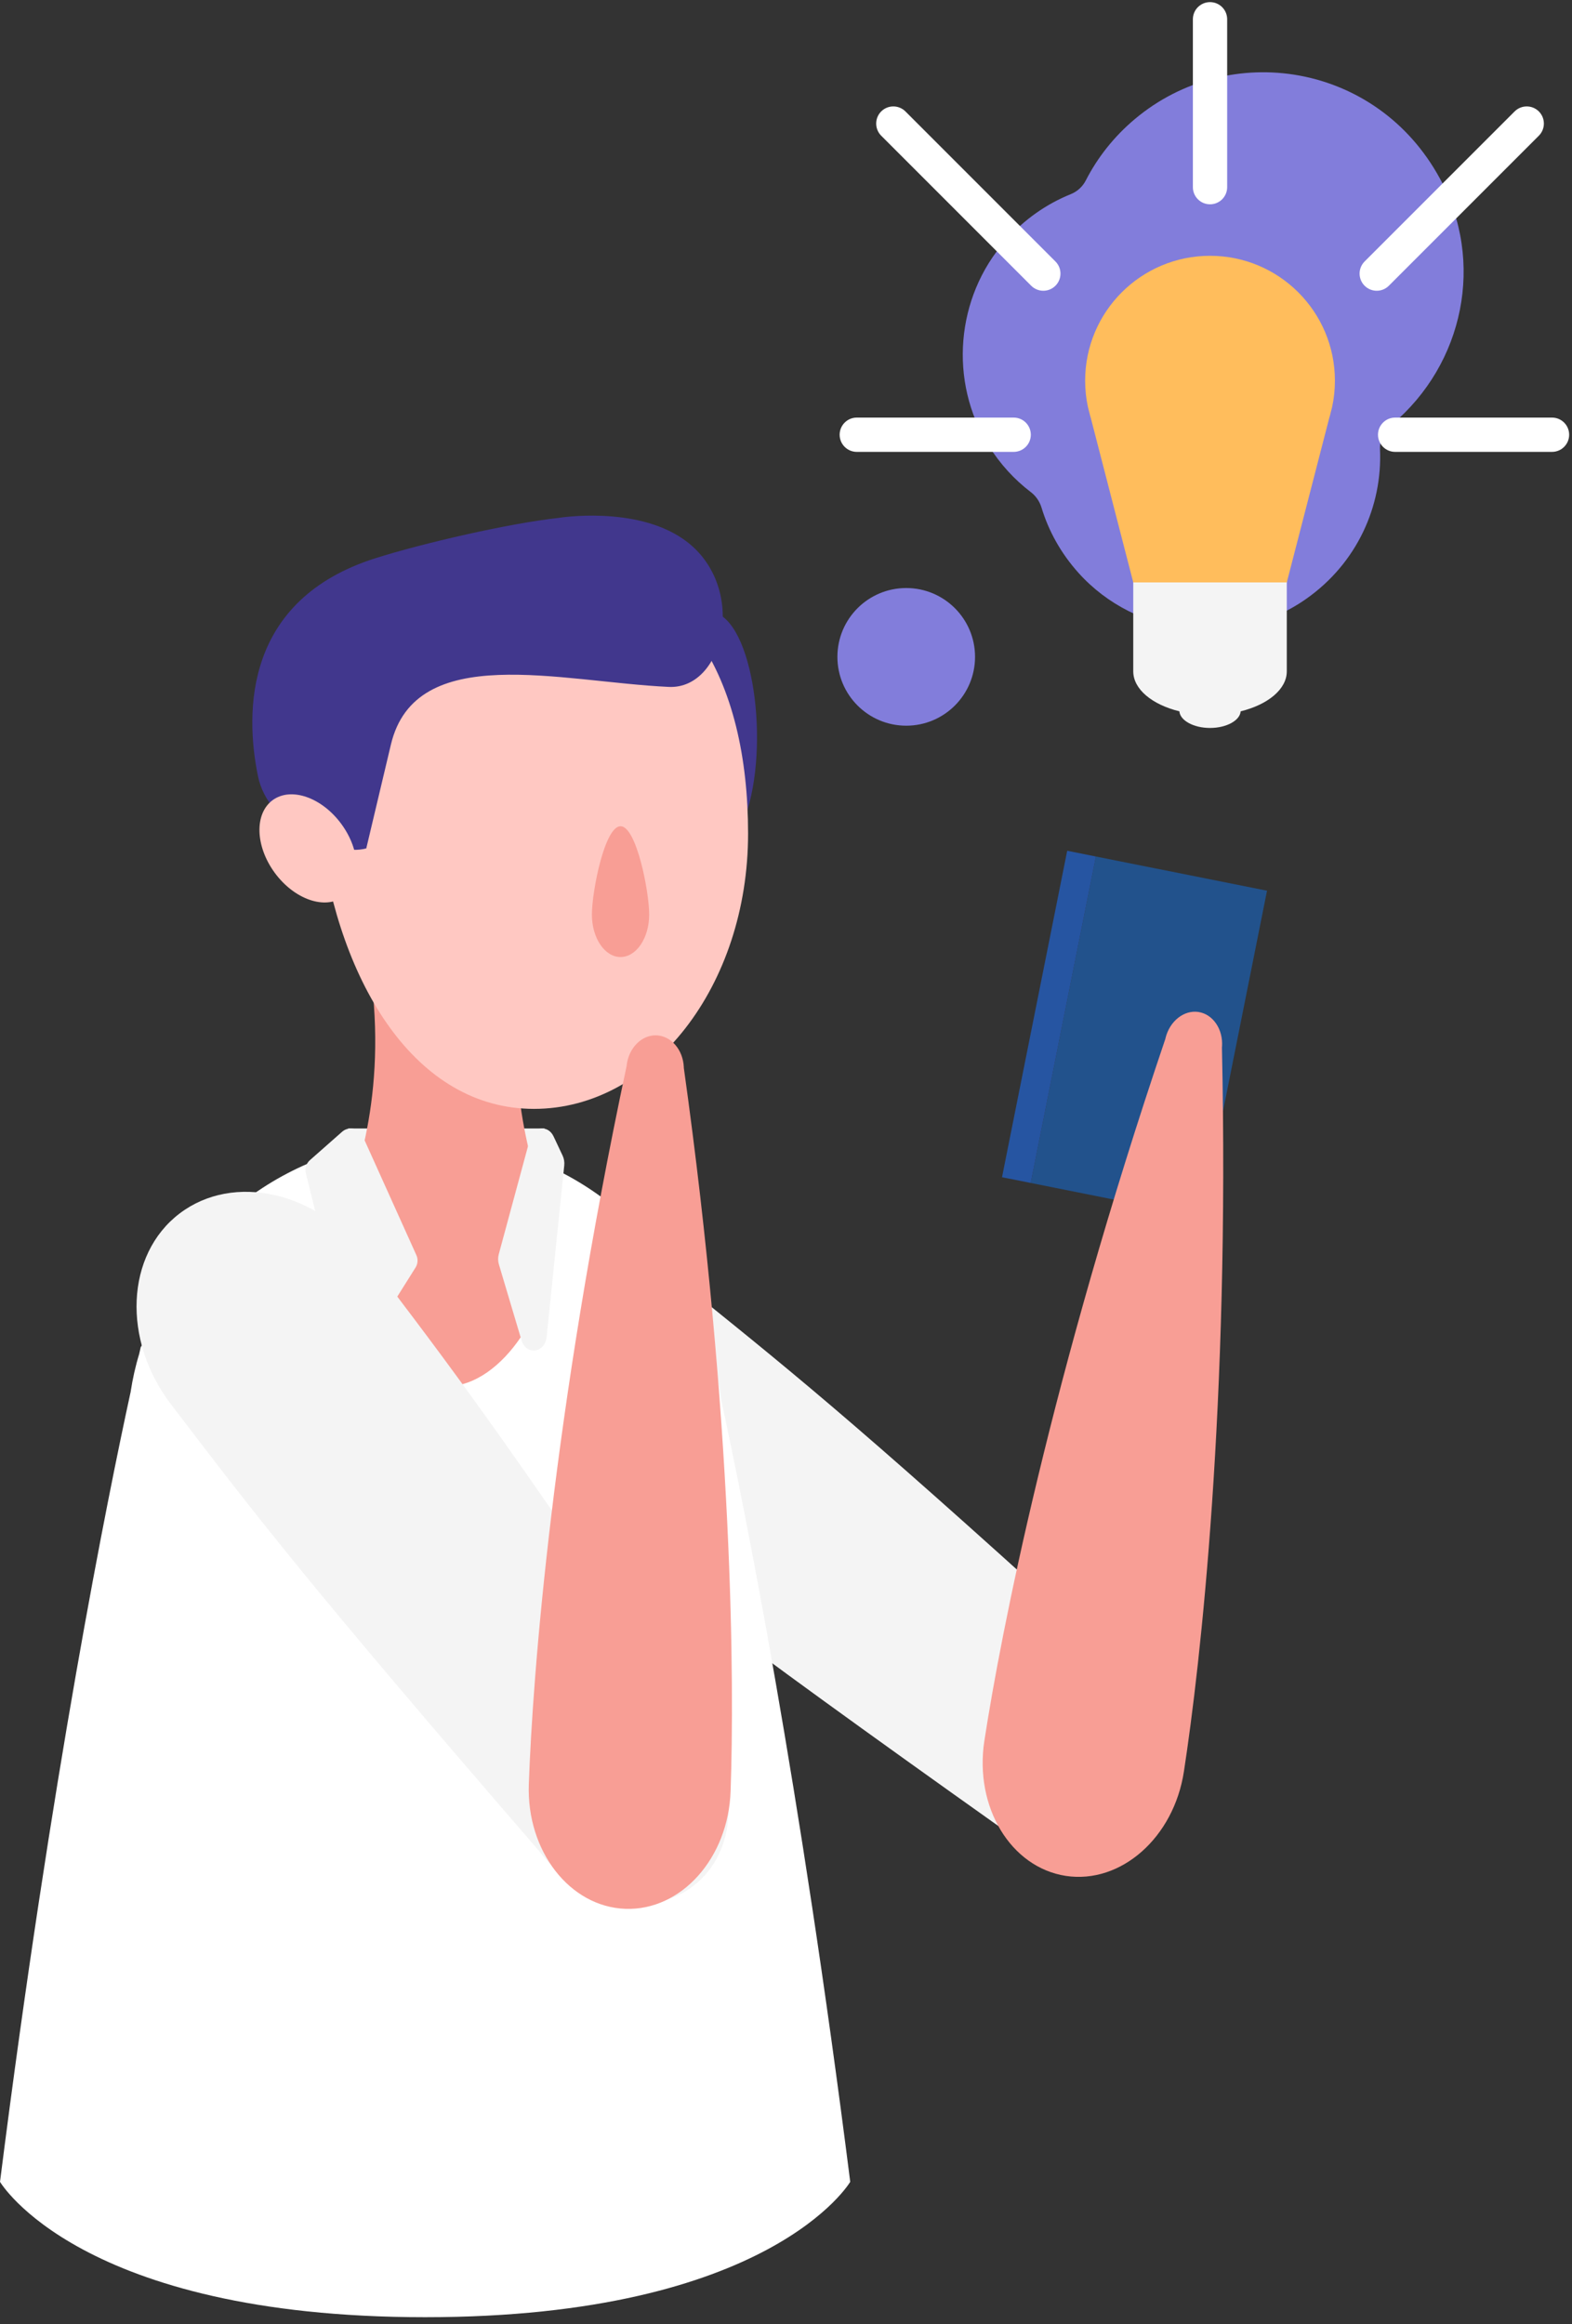
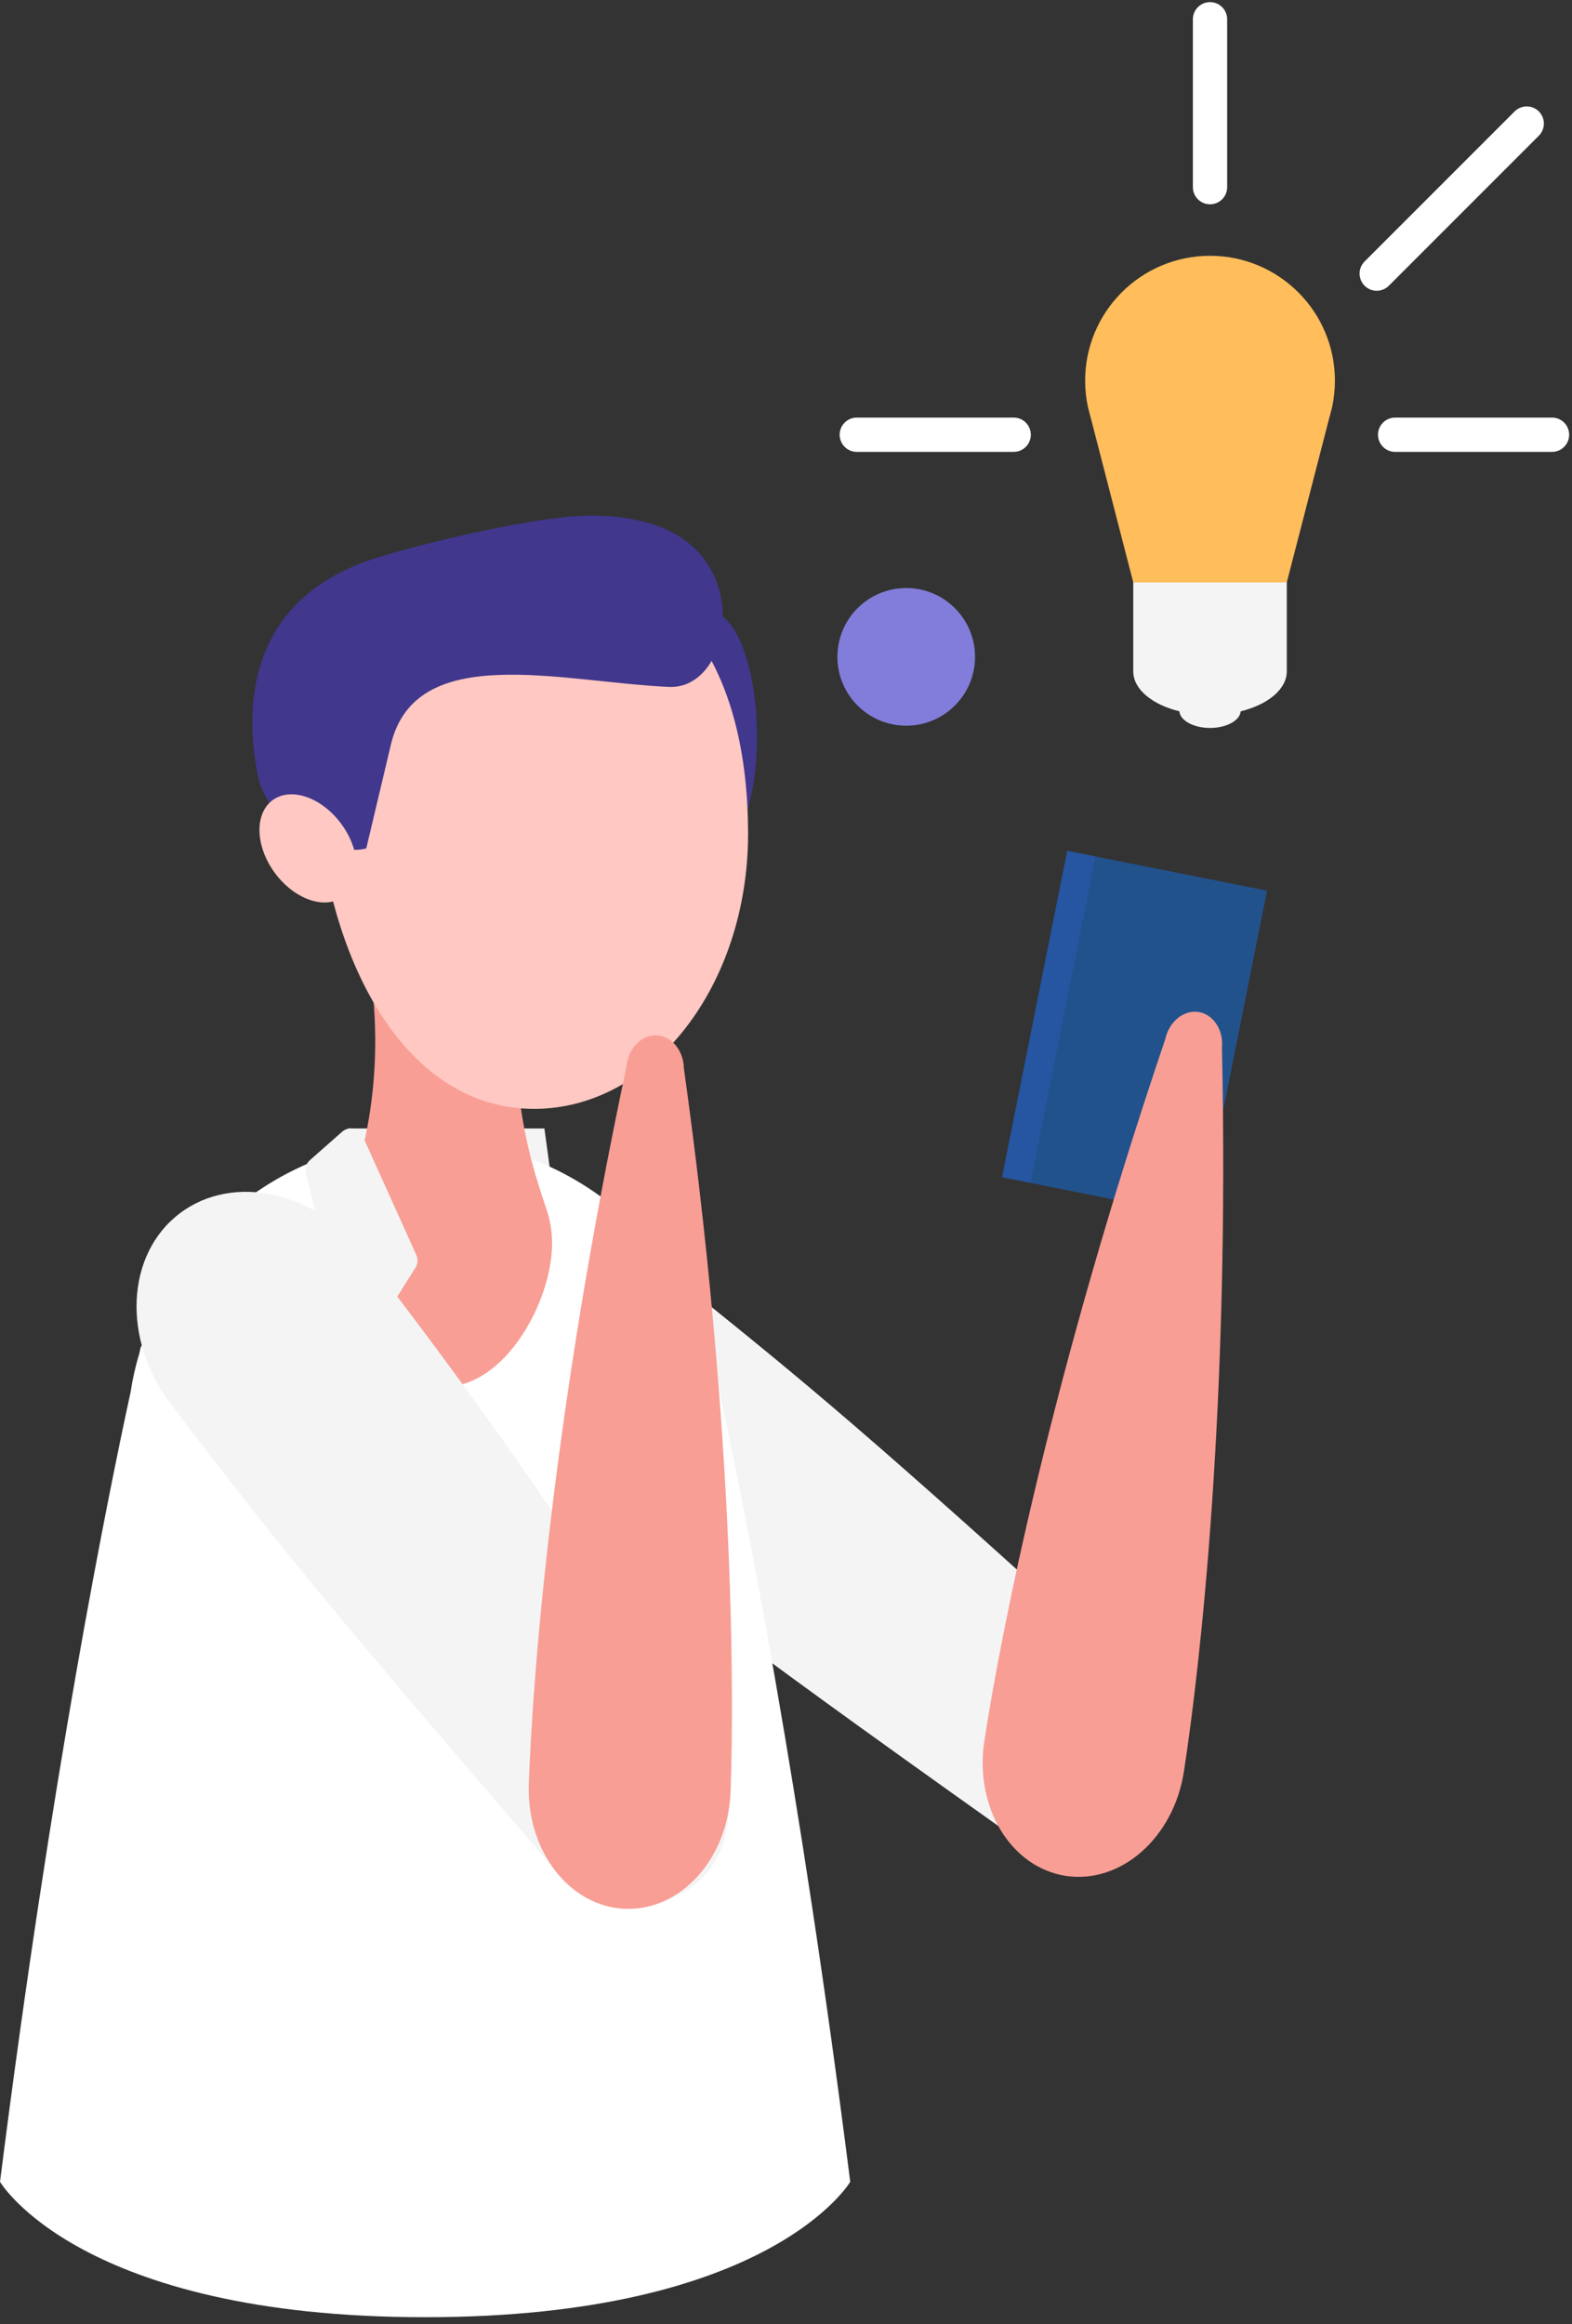
<svg xmlns="http://www.w3.org/2000/svg" width="500px" height="739px" viewBox="0 0 500 739" version="1.1">
  <rect x="0" y="0" width="500" height="739" fill="#333333" stroke="none" />
  <title>graphic/idea-man</title>
  <desc>Created with Sketch.</desc>
  <g id="graphic/idea-man" stroke="none" stroke-width="1" fill="none" fill-rule="evenodd">
    <g id="Group-53">
      <polygon id="Fill-1" fill="#F4F4F4" points="173.158 358.846 110.772 358.846 104.099 376.725 175.59 376.725" />
      <path d="M225.292,194.453 C238.882,194.453 244.88,233.977 237.763,257.475 C230.642,280.974 197.37,231.535 197.37,231.535 C197.37,231.535 205.229,188.569 225.292,194.453" id="Fill-2" fill="#41378D" />
      <polygon id="Fill-4" fill="#22528C" points="382.269 387.036 327.847 376.168 348.572 272.361 402.998 283.228" />
      <polygon id="Fill-6" fill="#2655A2" points="327.845 376.167 318.707 374.342 339.439 270.535 348.573 272.36" />
      <path d="M318.724,581.485 C335.266,594.803 357.739,594.443 368.89,580.609 C380.045,566.834 375.687,544.797 359.113,531.45 C359.08,531.428 359.08,531.428 359.048,531.399 C276.118,455.786 255.458,439.114 220.216,410.691 C200.12,394.52 172.896,394.981 159.335,411.763 C145.799,428.504 151.117,455.223 171.184,471.365 L171.311,471.47 C206.492,499.843 227.209,516.511 318.724,581.485" id="Fill-8" fill="#F4F4F4" />
      <path d="M376.567,563.284 C381.787,529.357 391.15,446.744 388.656,333.032 L388.682,332.865 C389.081,327.344 385.857,322.524 381.187,321.794 C376.516,321.103 372.009,324.76 370.701,330.139 L370.675,330.303 C334.197,438.05 318.328,519.522 313.098,553.528 C313.091,553.568 313.091,553.568 313.083,553.612 C309.878,574.649 321.483,593.811 339.002,596.508 C356.529,599.165 373.365,584.318 376.567,563.284" id="Fill-10" fill="#F89E95" />
      <path d="M270.428,693.789 C254.424,567.159 236.857,479.552 229.315,444.811 C228.603,439.167 227.393,433.733 225.677,428.466 C225.637,428.255 225.593,428.132 225.593,428.132 C213.301,389.96 177.517,362.369 135.289,362.369 C93.021,362.369 57.238,390.004 44.989,428.175 L44.821,428.132 C44.821,428.132 44.654,428.841 44.32,430.305 L44.32,430.389 C43.106,434.318 42.186,438.414 41.557,442.554 C41.557,442.598 41.557,442.681 41.517,442.765 C34.273,476.008 16.34,564.59 0.002,693.789 C0.002,693.789 25.267,736.838 135.213,736.838 C245.159,736.838 270.428,693.789 270.428,693.789" id="Fill-12" fill="#FFFFFF" />
      <path d="M107.906,395.356 C107.906,414.082 123.081,440.877 141.771,440.877 C160.457,440.877 175.592,414.082 175.592,395.356 C175.592,391.423 174.923,387.621 173.669,384.106 C173.629,383.983 173.585,383.859 173.545,383.732 C168.697,369.099 158.785,340.166 167.901,296.314 L167.861,296.314 C169.194,293.053 169.947,289.455 169.947,285.693 C169.947,270.1 157.324,257.473 141.771,257.473 C126.174,257.473 113.551,270.1 113.551,285.693 C113.551,289.455 114.263,293.053 115.641,296.314 C124.757,340.166 114.805,369.099 109.956,383.732 C109.912,383.859 109.872,383.983 109.829,384.106 C108.575,387.621 107.906,391.423 107.906,395.356" id="Fill-15" fill="#F89E95" />
      <path d="M101.758,265.067 C95.099,213.887 103.855,177.525 169.847,177.525 C218.334,177.525 237.939,216.718 237.939,265.067 C237.939,313.416 207.455,352.609 169.847,352.609 C132.242,352.609 107.995,313.009 101.758,265.067" id="Fill-17" fill="#FFC8C2" />
-       <path d="M188.265,290.83 C188.265,283.375 192.343,262.73 197.37,262.73 C202.4,262.73 206.479,283.375 206.479,290.83 C206.479,298.281 202.4,304.322 197.37,304.322 C192.343,304.322 188.265,298.281 188.265,290.83" id="Fill-19" fill="#F89E95" />
      <path d="M177.736,164.673 C161.834,166.425 134.323,172.771 119.351,177.525 C77.807,190.719 77.807,226.226 82.067,246.882 C85.32,262.653 106.339,272.543 116.498,269.781 L124.327,236.785 C132.156,203.786 178.215,216.816 212.716,218.43 C230.781,219.273 238.039,185.728 217.285,171.393 C201.856,160.736 177.736,164.673 177.736,164.673" id="Fill-21" fill="#41378D" />
      <path d="M86.71,254.444 C80.869,258.74 81.174,269.084 87.397,277.553 C93.623,286.022 103.404,289.41 109.249,285.113 C115.093,280.821 114.784,270.473 108.562,262.004 C102.336,253.535 92.555,250.151 86.71,254.444" id="Fill-23" fill="#FFC8C2" />
      <path d="M132.437,399.122 L115.386,361.313 C114.227,358.747 110.916,358.028 108.804,359.892 L98.572,368.914 C97.402,369.95 96.904,371.545 97.278,373.061 L110.098,424.859 C110.988,428.443 115.742,429.206 117.709,426.08 L132.164,403.069 C132.913,401.88 133.015,400.401 132.437,399.122" id="Fill-25" fill="#F4F4F4" />
-       <path d="M158.643,398.82 L168.529,362.295 C169.648,358.166 174.305,357.602 176.082,361.379 L178.964,367.507 C179.4,368.441 179.582,369.521 179.469,370.586 L173.876,425.059 C173.341,430.278 167.333,431.085 165.857,426.135 L158.683,402.062 C158.37,401.015 158.355,399.874 158.643,398.82" id="Fill-27" fill="#F4F4F4" />
      <path d="M171.528,588.663 C184.424,605.538 206.341,610.536 220.458,599.752 C234.572,589.026 235.586,566.585 222.661,549.677 L222.61,549.615 C160.053,456.439 143.958,435.325 116.487,399.334 C100.814,378.845 74.266,372.819 57.103,385.89 C39.973,398.935 38.777,426.148 54.425,446.604 L54.526,446.735 C81.947,482.664 98.099,503.778 171.528,588.663" id="Fill-29" fill="#F4F4F4" />
      <path d="M232.377,569.598 C233.598,535.294 233.246,452.15 217.493,339.51 L217.5,339.343 C217.249,333.815 213.487,329.402 208.766,329.22 C204.044,329.086 199.992,333.24 199.323,338.736 L199.319,338.903 C175.668,450.173 169.424,532.938 168.199,567.323 L168.195,567.406 C167.472,588.677 181.233,606.352 198.949,606.985 C216.664,607.574 231.65,590.868 232.377,569.598" id="Fill-31" fill="#F89E95" />
-       <path d="M457.931,56.668 C472.357,83.125 465.695,115.707 442.618,135.087 L442.363,135.301 C440.092,137.184 438.801,139.976 438.929,142.923 C439.721,160.893 431.655,179.074 415.405,190.469 C392.917,206.233 361.382,202.591 343.023,182.156 C337.437,175.937 333.533,168.864 331.276,161.424 C330.672,159.432 329.477,157.709 327.826,156.448 C322.683,152.526 318.115,147.601 314.4,141.633 C301.762,121.344 303.957,94.556 319.736,76.597 C325.744,69.757 332.875,64.853 340.566,61.742 C342.642,60.903 344.332,59.372 345.353,57.377 C349.082,50.1 354.309,43.441 360.953,37.862 C391.136,12.514 437.965,20.045 457.931,56.668" id="Fill-33" fill="#827DDB" />
      <path d="M409.286,183.134 L409.286,213.476 C409.286,219.172 403.256,224.071 394.613,226.194 C394.391,229.109 390.099,231.479 384.868,231.479 C379.638,231.479 375.346,229.109 375.124,226.194 C366.48,224.071 360.451,219.172 360.451,213.476 L360.451,183.134 L409.286,183.134 Z" id="Fill-35" fill="#F4F4F4" />
      <path d="M424.592,121.063 C424.592,123.924 424.29,126.708 423.709,129.405 L422.967,132.324 L422.8,132.873 L409.286,185.201 L360.451,185.201 L346.937,132.873 L346.769,132.324 L346.028,129.405 C345.45,126.708 345.145,123.924 345.145,121.063 C345.145,99.124 362.929,81.34 384.868,81.34 C406.808,81.34 424.592,99.124 424.592,121.063" id="Fill-37" fill="#FFBD5C" />
      <path d="M384.868,64.967 C381.855,64.967 379.416,62.524 379.416,59.515 L379.416,6.128 C379.416,3.115 381.855,0.676 384.868,0.676 C387.881,0.676 390.32,3.115 390.32,6.128 L390.32,59.515 C390.32,62.524 387.881,64.967 384.868,64.967" id="Fill-39" fill="#FFFFFF" />
      <path d="M493.644,143.691 L443.743,143.691 C440.734,143.691 438.291,141.249 438.291,138.239 C438.291,135.23 440.734,132.787 443.743,132.787 L493.644,132.787 C496.657,132.787 499.096,135.23 499.096,138.239 C499.096,141.249 496.657,143.691 493.644,143.691" id="Fill-41" fill="#FFFFFF" />
      <path d="M322.415,143.691 L272.515,143.691 C269.501,143.691 267.063,141.249 267.063,138.239 C267.063,135.23 269.501,132.787 272.515,132.787 L322.415,132.787 C325.429,132.787 327.868,135.23 327.868,138.239 C327.868,141.249 325.429,143.691 322.415,143.691" id="Fill-44" fill="#FFFFFF" />
      <path d="M437.89,92.458 C436.495,92.458 435.099,91.927 434.034,90.862 C431.908,88.732 431.908,85.279 434.034,83.149 L481.747,35.436 C483.877,33.31 487.326,33.31 489.456,35.436 C491.586,37.566 491.586,41.019 489.456,43.149 L441.747,90.862 C440.682,91.927 439.286,92.458 437.89,92.458" id="Fill-46" fill="#FFFFFF" />
-       <path d="M331.845,92.458 C330.449,92.458 329.054,91.927 327.989,90.862 L280.279,43.149 C278.153,41.019 278.153,37.566 280.279,35.436 C282.409,33.31 285.862,33.31 287.992,35.436 L335.701,83.149 C337.828,85.279 337.828,88.732 335.701,90.862 C334.636,91.927 333.241,92.458 331.845,92.458" id="Fill-48" fill="#FFFFFF" />
      <path d="M310.127,208.871 C310.127,220.96 300.328,230.76 288.239,230.76 C276.15,230.76 266.351,220.96 266.351,208.871 C266.351,196.782 276.15,186.987 288.239,186.987 C300.328,186.987 310.127,196.782 310.127,208.871" id="Fill-50" fill="#827DDB" />
    </g>
  </g>
</svg>